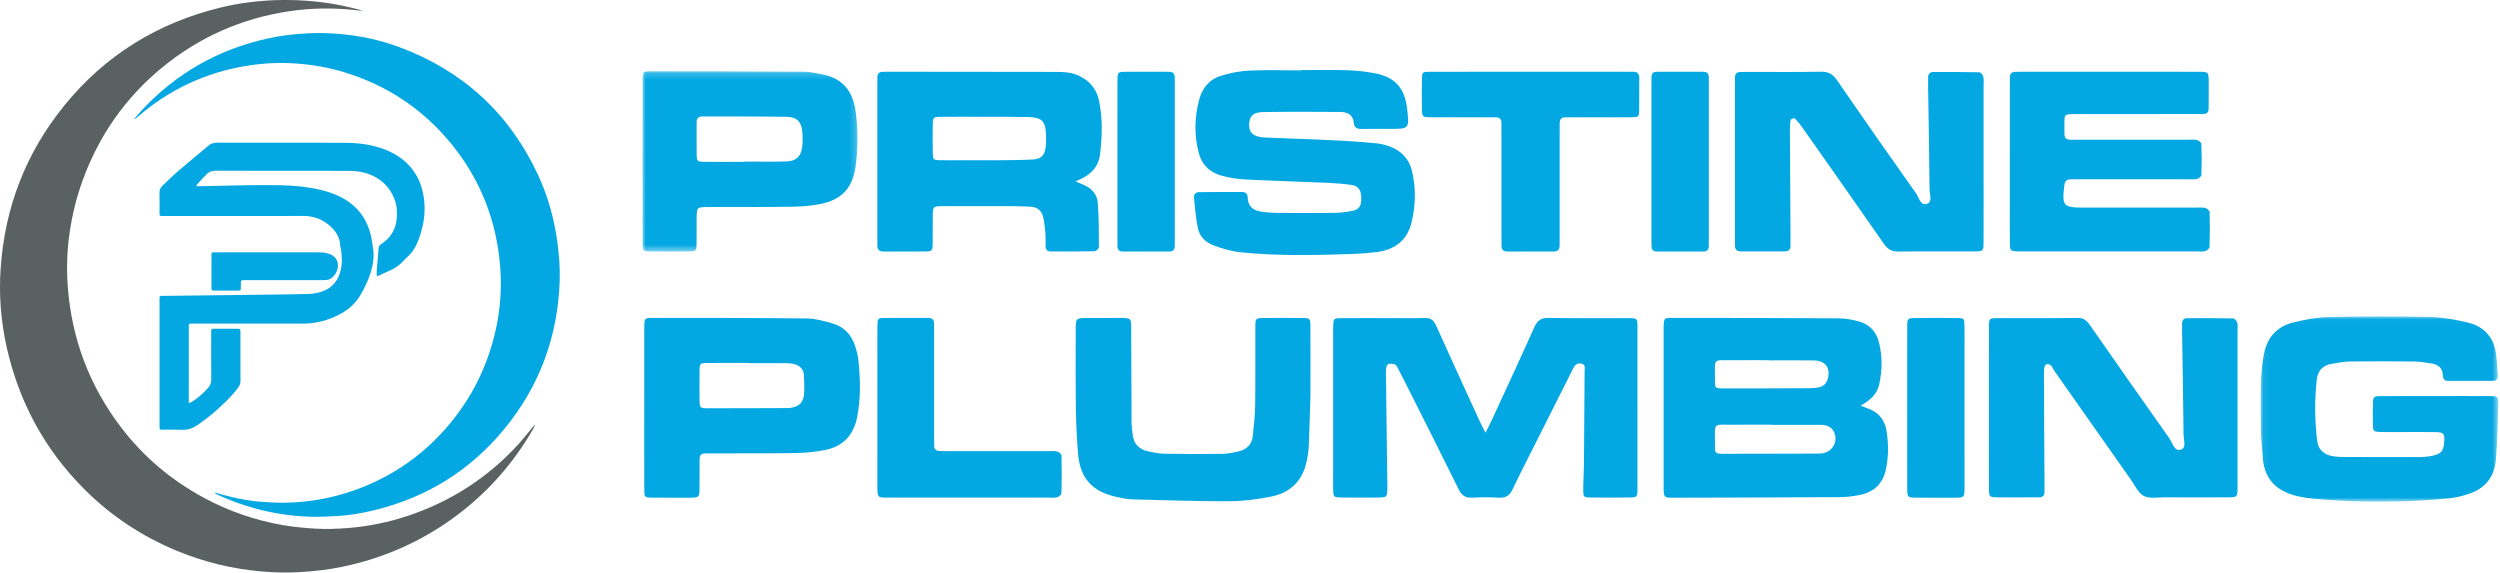
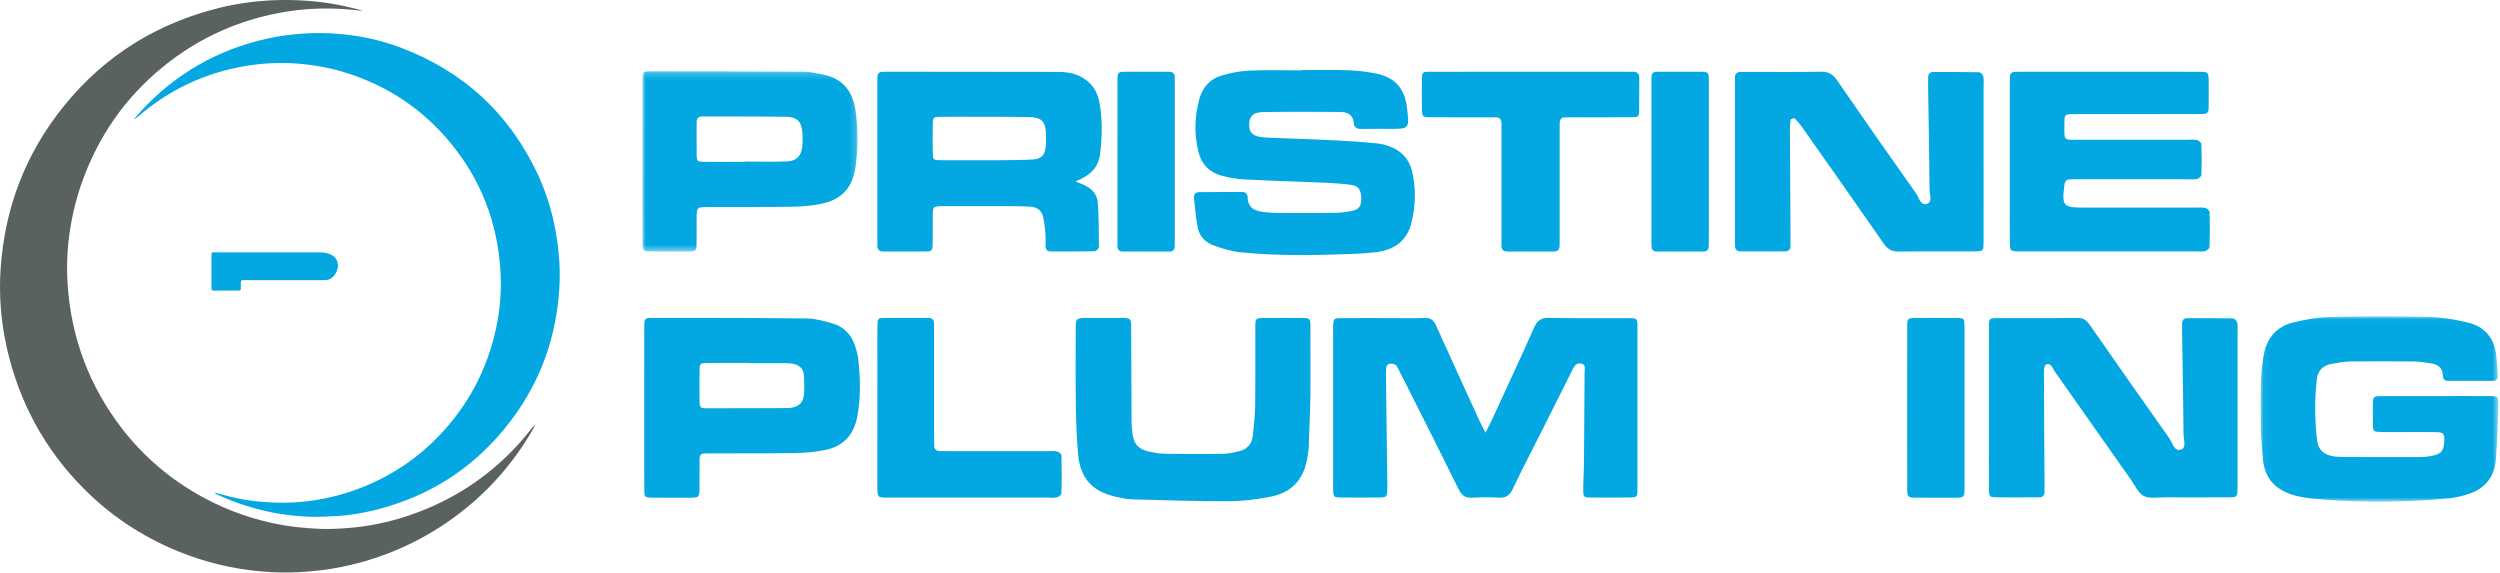
<svg xmlns="http://www.w3.org/2000/svg" xmlns:xlink="http://www.w3.org/1999/xlink" width="393px" height="90px" viewBox="0 0 393 90" version="1.1">
  <title>Logo</title>
  <desc>Created with Sketch.</desc>
  <defs>
    <polygon id="path-1" points="0 0.204 33.807 0.204 33.807 28.542 0 28.542" />
    <polygon id="path-3" points="0.062 0.037 37.419 0.037 37.419 29.167 0.062 29.167" />
  </defs>
  <g id="Style-Guide" stroke="none" stroke-width="1" fill="none" fill-rule="evenodd">
    <g id="Color" transform="translate(-472, -186)">
      <g id="Logo" transform="translate(472, 186)">
        <g id="Group-5" transform="translate(101, 11)">
          <g id="Group-2">
            <path d="M210.822,14.479 C210.822,18.667 210.833,22.855 210.815,27.043 C210.809,28.483 210.777,28.512 209.333,28.518 C205.382,28.534 201.43,28.493 197.48,28.544 C196.421,28.558 195.759,28.216 195.144,27.328 C190.926,21.239 186.652,15.188 182.387,9.131 C182.011,8.596 181.602,8.078 181.15,7.61 C181.071,7.529 180.51,7.705 180.491,7.817 C180.392,8.388 180.37,8.978 180.373,9.56 C180.4,15.071 180.437,20.581 180.471,26.092 C180.474,26.606 180.466,27.12 180.47,27.634 C180.474,28.293 180.113,28.523 179.503,28.521 C177.235,28.513 174.967,28.513 172.699,28.52 C172.081,28.522 171.736,28.27 171.74,27.619 C171.743,27.252 171.733,26.884 171.733,26.517 C171.733,18.435 171.733,10.353 171.733,2.271 C171.733,1.903 171.741,1.536 171.74,1.169 C171.739,0.645 171.982,0.344 172.514,0.32 C172.88,0.304 173.246,0.304 173.612,0.303 C177.49,0.302 181.368,0.348 185.245,0.275 C186.408,0.254 187.107,0.638 187.764,1.592 C191.881,7.573 196.04,13.525 200.241,19.447 C200.69,20.081 200.901,21.45 202.008,21 C202.801,20.677 202.334,19.538 202.328,18.78 C202.284,13.491 202.184,8.202 202.104,2.913 C202.095,2.326 202.094,1.738 202.1,1.15 C202.105,0.627 202.377,0.323 202.897,0.322 C205.311,0.316 207.726,0.307 210.139,0.36 C210.364,0.365 210.713,0.77 210.772,1.04 C210.881,1.532 210.821,2.062 210.821,2.576 C210.823,6.544 210.822,10.511 210.822,14.479" id="Fill-20" fill="#03A8E2" />
            <path d="M103.506,0.02 C105.935,0.02 108.367,-0.037 110.794,0.041 C112.259,0.088 113.735,0.253 115.175,0.526 C118.298,1.12 119.835,2.874 120.197,6.069 C120.559,9.263 120.559,9.263 117.45,9.264 C115.978,9.264 114.505,9.249 113.033,9.269 C112.356,9.278 111.887,9.097 111.822,8.334 C111.709,7.026 110.821,6.605 109.682,6.599 C105.634,6.579 101.585,6.547 97.538,6.618 C96.039,6.645 95.475,7.225 95.382,8.324 C95.273,9.606 95.74,10.257 97.008,10.514 C97.438,10.602 97.885,10.619 98.325,10.637 C101.93,10.784 105.535,10.9 109.138,11.074 C111.195,11.172 113.25,11.332 115.301,11.523 C116.026,11.591 116.764,11.758 117.445,12.013 C119.286,12.702 120.526,13.983 120.979,15.932 C121.606,18.632 121.544,21.34 120.883,24.013 C120.212,26.729 118.333,28.264 115.358,28.632 C114.19,28.777 113.012,28.872 111.837,28.913 C105.874,29.122 99.907,29.267 93.962,28.654 C92.525,28.506 91.091,28.06 89.728,27.555 C88.519,27.107 87.571,26.161 87.303,24.868 C86.98,23.3 86.861,21.687 86.693,20.089 C86.64,19.586 86.947,19.211 87.46,19.205 C89.741,19.176 92.024,19.183 94.306,19.185 C94.85,19.185 95.121,19.538 95.135,20.022 C95.186,21.764 96.353,22.205 97.788,22.342 C98.447,22.405 99.109,22.469 99.769,22.472 C102.788,22.486 105.808,22.504 108.826,22.462 C109.775,22.448 110.738,22.325 111.666,22.123 C112.683,21.901 113.016,21.313 112.992,20.154 C112.966,18.893 112.557,18.234 111.476,18.075 C110.168,17.883 108.841,17.791 107.518,17.733 C103.253,17.547 98.985,17.429 94.721,17.212 C93.482,17.148 92.227,16.946 91.031,16.618 C89.116,16.093 87.863,14.812 87.388,12.851 C86.717,10.08 86.782,7.306 87.537,4.571 C88.036,2.767 89.19,1.412 91.019,0.882 C92.418,0.475 93.885,0.164 95.335,0.099 C98.054,-0.023 100.782,0.064 103.506,0.064 L103.506,0.02 Z" id="Fill-24" fill="#03A8E2" />
            <path d="M53.692,14.194 L53.692,14.197 C54.426,14.197 55.16,14.207 55.893,14.194 C57.727,14.164 59.563,14.176 61.393,14.067 C62.678,13.991 63.216,13.416 63.375,12.147 C63.457,11.496 63.463,10.829 63.437,10.171 C63.354,8.037 62.786,7.447 60.634,7.4 C58.14,7.345 55.645,7.365 53.15,7.36 C51.023,7.355 48.894,7.343 46.767,7.369 C45.743,7.382 45.655,7.476 45.634,8.507 C45.606,9.973 45.604,11.441 45.632,12.907 C45.655,14.131 45.687,14.173 46.869,14.186 C49.143,14.213 51.417,14.194 53.692,14.194 M68.071,17.511 C68.871,17.858 69.194,17.993 69.513,18.138 C70.678,18.666 71.473,19.596 71.567,20.822 C71.746,23.162 71.742,25.517 71.751,27.866 C71.751,28.085 71.303,28.49 71.056,28.496 C68.776,28.548 66.495,28.532 64.214,28.534 C63.693,28.535 63.381,28.293 63.369,27.751 C63.352,27.016 63.39,26.277 63.33,25.546 C63.265,24.744 63.165,23.938 62.991,23.154 C62.755,22.094 62.043,21.529 60.948,21.488 C59.918,21.45 58.889,21.408 57.859,21.405 C54.327,21.395 50.796,21.39 47.264,21.405 C45.663,21.412 45.648,21.435 45.628,22.956 C45.608,24.427 45.644,25.898 45.615,27.369 C45.595,28.4 45.488,28.521 44.481,28.532 C42.274,28.558 40.066,28.534 37.859,28.538 C37.225,28.539 36.913,28.248 36.922,27.609 C36.928,27.168 36.917,26.727 36.917,26.285 C36.917,18.342 36.917,10.398 36.917,2.455 C36.917,2.014 36.924,1.572 36.925,1.131 C36.926,0.605 37.181,0.315 37.713,0.29 C38.007,0.277 38.301,0.274 38.595,0.274 C47.498,0.285 56.401,0.299 65.304,0.305 C66.495,0.305 67.653,0.431 68.735,0.969 C70.35,1.77 71.385,3.029 71.763,4.807 C72.351,7.574 72.259,10.361 71.945,13.145 C71.708,15.249 70.452,16.594 68.071,17.511" id="Fill-26" fill="#03A8E2" />
            <path d="M230.537,0.277 C235.24,0.277 239.943,0.268 244.646,0.283 C246.179,0.288 246.192,0.316 246.209,1.894 C246.223,3.291 246.208,4.688 246.199,6.085 C246.195,6.605 245.936,6.904 245.401,6.914 C244.813,6.925 244.225,6.926 243.637,6.926 C237.832,6.927 232.027,6.927 226.222,6.927 C225.781,6.927 225.34,6.915 224.9,6.93 C223.575,6.975 223.532,6.982 223.529,8.311 C223.521,11.278 223.261,10.956 226.059,10.962 C231.644,10.973 237.228,10.965 242.813,10.966 C243.327,10.966 243.857,10.901 244.349,11.007 C244.629,11.068 245.049,11.409 245.058,11.636 C245.121,13.25 245.123,14.869 245.065,16.483 C245.056,16.718 244.648,17.084 244.378,17.134 C243.809,17.24 243.208,17.181 242.62,17.181 C237.109,17.182 231.598,17.182 226.087,17.182 C225.572,17.182 225.058,17.191 224.544,17.188 C223.947,17.184 223.609,17.41 223.528,18.063 C223.111,21.422 223.289,21.634 226.693,21.635 C232.425,21.635 238.156,21.634 243.888,21.636 C244.476,21.636 245.077,21.576 245.645,21.685 C245.922,21.737 246.341,22.107 246.349,22.343 C246.404,24.177 246.4,26.013 246.338,27.846 C246.33,28.075 245.908,28.402 245.623,28.48 C245.211,28.593 244.748,28.523 244.308,28.523 C235.196,28.524 226.084,28.524 216.973,28.524 C216.679,28.524 216.384,28.536 216.091,28.519 C215.085,28.464 214.968,28.38 214.954,27.353 C214.927,25.295 214.945,23.236 214.945,21.177 C214.945,15.001 214.945,8.826 214.946,2.649 C214.946,2.135 214.951,1.62 214.956,1.106 C214.962,0.572 215.248,0.307 215.768,0.293 C216.282,0.279 216.796,0.277 217.311,0.277 C221.72,0.277 226.129,0.277 230.537,0.277" id="Fill-28" fill="#03A8E2" />
            <g id="Group-34">
              <mask id="mask-2" fill="white">
                <use xlink:href="#path-1" />
              </mask>
              <g id="Clip-33" />
              <path d="M16.07,14.446 L16.07,14.395 C18.271,14.395 20.474,14.451 22.673,14.376 C24.186,14.324 24.956,13.538 25.114,12.057 C25.191,11.328 25.191,10.581 25.135,9.849 C25.005,8.161 24.32,7.391 22.658,7.364 C18.256,7.292 13.853,7.321 9.451,7.303 C8.821,7.3 8.508,7.571 8.511,8.223 C8.52,9.919 8.49,11.615 8.518,13.311 C8.536,14.345 8.616,14.425 9.687,14.438 C11.814,14.464 13.942,14.446 16.07,14.446 M0.004,14.204 C0.004,10.002 -0.006,5.799 0.011,1.597 C0.016,0.244 0.049,0.203 1.34,0.204 C9.336,0.209 17.333,0.218 25.329,0.271 C26.342,0.278 27.361,0.518 28.365,0.714 C31.433,1.31 33.039,3.33 33.479,6.313 C33.921,9.315 33.913,12.344 33.471,15.347 C32.99,18.604 31.218,20.442 27.938,21.073 C26.508,21.349 25.032,21.476 23.574,21.497 C19.173,21.558 14.771,21.529 10.369,21.546 C8.534,21.553 8.527,21.566 8.509,23.322 C8.496,24.649 8.528,25.977 8.498,27.303 C8.472,28.471 8.433,28.51 7.201,28.524 C5.221,28.547 3.24,28.548 1.259,28.523 C0.077,28.508 0.02,28.461 0.013,27.253 C-0.009,23.641 0.004,20.028 0.004,16.416 C0.004,15.678 0.004,14.941 0.004,14.204" id="Fill-32" fill="#03A8E2" mask="url(#mask-2)" />
            </g>
-             <path d="M139.708,0.277 C144.494,0.277 149.28,0.277 154.067,0.277 C154.582,0.277 155.098,0.3 155.613,0.278 C156.326,0.248 156.704,0.5 156.692,1.28 C156.666,2.97 156.707,4.662 156.676,6.352 C156.657,7.357 156.586,7.422 155.47,7.431 C152.525,7.453 149.58,7.439 146.634,7.439 C146.119,7.44 145.603,7.454 145.088,7.445 C144.425,7.433 144.177,7.785 144.184,8.404 C144.192,9.139 144.177,9.874 144.177,10.609 C144.177,15.756 144.177,20.902 144.177,26.048 C144.177,26.562 144.166,27.077 144.171,27.592 C144.177,28.218 143.892,28.541 143.248,28.539 C142.217,28.535 141.187,28.545 140.156,28.544 C138.757,28.544 137.358,28.536 135.959,28.54 C135.315,28.542 135.029,28.224 135.038,27.595 C135.045,27.081 135.032,26.566 135.032,26.051 C135.032,20.685 135.032,15.318 135.031,9.951 C135.031,9.437 135.017,8.922 135.026,8.407 C135.037,7.791 134.799,7.432 134.131,7.445 C133.616,7.455 133.1,7.44 132.585,7.44 C129.713,7.439 126.841,7.452 123.97,7.433 C122.561,7.424 122.546,7.397 122.526,5.923 C122.506,4.453 122.503,2.982 122.528,1.512 C122.549,0.326 122.573,0.289 123.804,0.285 C128.221,0.268 132.64,0.277 137.058,0.277 C137.941,0.277 138.824,0.277 139.708,0.277" id="Fill-42" fill="#03A8E2" />
+             <path d="M139.708,0.277 C144.494,0.277 149.28,0.277 154.067,0.277 C154.582,0.277 155.098,0.3 155.613,0.278 C156.326,0.248 156.704,0.5 156.692,1.28 C156.666,2.97 156.707,4.662 156.676,6.352 C156.657,7.357 156.586,7.422 155.47,7.431 C152.525,7.453 149.58,7.439 146.634,7.439 C146.119,7.44 145.603,7.454 145.088,7.445 C144.425,7.433 144.177,7.785 144.184,8.404 C144.192,9.139 144.177,9.874 144.177,10.609 C144.177,15.756 144.177,20.902 144.177,26.048 C144.177,26.562 144.166,27.077 144.171,27.592 C144.177,28.218 143.892,28.541 143.248,28.539 C142.217,28.535 141.187,28.545 140.156,28.544 C138.757,28.544 137.358,28.536 135.959,28.54 C135.315,28.542 135.029,28.224 135.038,27.595 C135.045,27.081 135.032,26.566 135.032,26.051 C135.032,20.685 135.032,15.318 135.031,9.951 C135.031,9.437 135.017,8.922 135.026,8.407 C135.037,7.791 134.799,7.432 134.131,7.445 C133.616,7.455 133.1,7.44 132.585,7.44 C129.713,7.439 126.841,7.452 123.97,7.433 C122.561,7.424 122.546,7.397 122.526,5.923 C122.506,4.453 122.503,2.982 122.528,1.512 C122.549,0.326 122.573,0.289 123.804,0.285 C128.221,0.268 132.64,0.277 137.058,0.277 " id="Fill-42" fill="#03A8E2" />
            <path d="M74.658,14.255 C74.658,10.063 74.647,5.87 74.664,1.678 C74.669,0.346 74.719,0.296 75.995,0.284 C78.249,0.262 80.503,0.286 82.757,0.283 C83.39,0.283 83.686,0.586 83.674,1.223 C83.666,1.664 83.678,2.105 83.678,2.547 C83.679,10.491 83.679,18.434 83.678,26.378 C83.678,26.819 83.676,27.261 83.667,27.702 C83.657,28.22 83.414,28.539 82.88,28.54 C80.408,28.546 77.936,28.545 75.465,28.54 C74.935,28.539 74.676,28.241 74.667,27.716 C74.659,27.201 74.658,26.686 74.658,26.171 C74.657,22.199 74.657,18.227 74.658,14.255" id="Fill-46" fill="#03A8E2" />
            <path d="M167.63,14.493 C167.63,18.388 167.63,22.282 167.629,26.177 C167.629,26.691 167.627,27.206 167.615,27.72 C167.603,28.238 167.348,28.538 166.806,28.539 C164.363,28.543 161.921,28.542 159.478,28.544 C158.95,28.545 158.648,28.299 158.624,27.765 C158.608,27.399 158.607,27.031 158.607,26.664 C158.607,18.507 158.607,10.351 158.607,2.194 C158.607,1.827 158.616,1.459 158.617,1.092 C158.618,0.553 158.888,0.287 159.43,0.286 C159.874,0.285 160.318,0.277 160.762,0.276 C162.317,0.275 163.872,0.273 165.426,0.276 C167.793,0.282 167.627,0.109 167.629,2.369 C167.631,5.308 167.63,8.248 167.63,11.187 L167.63,14.493 Z" id="Fill-50" fill="#03A8E2" />
          </g>
          <g id="Group-3" transform="translate(0.273, 38.7)">
            <path d="M132.248,18.337 C132.684,17.455 133.013,16.827 133.309,16.184 C135.517,11.391 137.75,6.61 139.895,1.789 C140.378,0.703 140.939,0.25 142.179,0.275 C146.355,0.361 150.535,0.297 154.713,0.315 C156.096,0.321 156.134,0.354 156.136,1.625 C156.148,10.136 156.149,18.647 156.137,27.158 C156.135,28.456 156.083,28.494 154.751,28.509 C152.772,28.533 150.793,28.534 148.814,28.509 C147.653,28.494 147.614,28.455 147.616,27.203 C147.617,25.883 147.715,24.564 147.727,23.244 C147.773,18.402 147.808,13.559 147.826,8.717 C147.828,8.254 148.046,7.62 147.317,7.457 C146.614,7.3 146.27,7.732 145.981,8.313 C144.282,11.725 142.56,15.126 140.847,18.531 C139.398,21.413 137.906,24.274 136.527,27.189 C136.047,28.203 135.436,28.598 134.337,28.535 C132.949,28.457 131.549,28.45 130.162,28.537 C129.039,28.609 128.481,28.143 127.998,27.159 C125.247,21.569 122.428,16.013 119.632,10.445 C119.27,9.725 118.91,9.003 118.531,8.292 C118.397,8.04 118.257,7.708 118.032,7.608 C117.728,7.471 117.316,7.435 116.996,7.524 C116.818,7.574 116.655,7.955 116.627,8.203 C116.569,8.71 116.6,9.228 116.607,9.742 C116.673,15.097 116.741,20.451 116.809,25.806 C116.814,26.247 116.834,26.687 116.819,27.127 C116.773,28.438 116.737,28.494 115.433,28.51 C113.528,28.533 111.621,28.533 109.716,28.51 C108.347,28.494 108.338,28.47 108.301,27.185 C108.28,26.452 108.297,25.718 108.297,24.984 C108.296,17.647 108.296,10.309 108.297,2.972 C108.297,2.459 108.281,1.944 108.304,1.432 C108.349,0.411 108.405,0.327 109.481,0.317 C112.193,0.293 114.905,0.308 117.617,0.308 C119.302,0.307 120.991,0.366 122.673,0.286 C123.651,0.24 124.109,0.651 124.488,1.492 C126.742,6.505 129.039,11.498 131.327,16.496 C131.567,17.02 131.843,17.53 132.248,18.337" id="Fill-7" fill="#03A8E2" />
-             <path d="M176.879,6.952 L176.879,6.923 C175.051,6.923 173.223,6.902 171.396,6.927 C167.807,6.975 168.351,6.374 168.32,10.101 C168.31,11.307 168.365,11.353 169.575,11.356 C174.181,11.365 178.786,11.347 183.392,11.327 C183.826,11.325 184.267,11.266 184.693,11.176 C185.5,11.006 185.928,10.442 186.1,9.665 C186.456,8.061 185.625,6.997 183.897,6.963 C181.558,6.919 179.218,6.952 176.879,6.952 M177.207,17.089 L177.207,17.062 C175.309,17.062 173.41,17.04 171.512,17.067 C167.738,17.121 168.363,16.482 168.321,20.336 C168.307,21.584 168.374,21.634 169.76,21.636 C174.653,21.642 179.545,21.619 184.437,21.606 C184.656,21.606 184.876,21.605 185.094,21.583 C186.934,21.393 187.9,19.334 186.812,17.843 C186.578,17.523 186.134,17.279 185.741,17.176 C185.258,17.05 184.727,17.093 184.217,17.092 C181.88,17.085 179.544,17.089 177.207,17.089 M191.225,14.072 C191.893,14.332 192.158,14.441 192.427,14.538 C194.117,15.144 195.055,16.416 195.309,18.126 C195.611,20.166 195.627,22.215 195.147,24.26 C194.63,26.465 193.209,27.665 191.104,28.101 C190.035,28.322 188.928,28.445 187.836,28.451 C179.196,28.504 170.555,28.519 161.915,28.544 C161.622,28.545 161.329,28.538 161.036,28.53 C160.489,28.516 160.277,28.188 160.263,27.684 C160.253,27.316 160.25,26.948 160.25,26.581 C160.249,18.488 160.249,10.396 160.249,2.303 C160.249,2.083 160.244,1.862 160.251,1.641 C160.295,0.314 160.296,0.274 161.607,0.274 C170.321,0.279 179.035,0.286 187.749,0.342 C188.831,0.349 189.94,0.547 190.985,0.842 C192.664,1.316 193.721,2.502 194.128,4.212 C194.647,6.395 194.621,8.583 194.124,10.772 C193.791,12.237 192.798,13.165 191.225,14.072" id="Fill-13" fill="#03A8E2" />
            <g id="Group-19" transform="translate(254.044, 0)">
              <mask id="mask-4" fill="white">
                <use xlink:href="#path-3" />
              </mask>
              <g id="Clip-18" />
              <path d="M27.696,12.561 C30.487,12.56 33.278,12.543 36.069,12.567 C37.366,12.578 37.449,12.635 37.413,13.971 C37.335,16.838 37.269,19.711 37.036,22.568 C36.819,25.232 35.36,27.084 32.801,27.933 C31.764,28.277 30.674,28.545 29.589,28.649 C23.071,29.273 16.542,29.33 10.013,28.837 C8.628,28.733 7.225,28.618 5.878,28.305 C2.715,27.572 0.635,25.76 0.4,22.298 C0.305,20.906 0.118,19.517 0.096,18.125 C0.051,15.404 0.045,12.679 0.117,9.958 C0.152,8.643 0.332,7.321 0.565,6.023 C1.04,3.382 2.605,1.615 5.202,0.985 C7.046,0.538 8.953,0.167 10.84,0.125 C16.125,0.01 21.415,0.007 26.7,0.123 C28.661,0.166 30.641,0.542 32.562,0.987 C35.291,1.62 36.814,3.459 37.107,6.268 C37.214,7.291 37.284,8.319 37.34,9.346 C37.368,9.867 37.09,10.175 36.55,10.176 C34.2,10.178 31.85,10.177 29.5,10.172 C28.959,10.17 28.722,9.859 28.706,9.342 C28.667,8.062 27.879,7.544 26.729,7.402 C25.929,7.303 25.129,7.137 24.328,7.13 C20.95,7.095 17.572,7.079 14.194,7.124 C13.176,7.137 12.154,7.331 11.145,7.511 C9.835,7.744 9.039,8.589 8.89,9.888 C8.519,13.116 8.548,16.353 8.938,19.578 C9.11,21.001 10.031,21.784 11.405,22.017 C11.981,22.114 12.575,22.133 13.161,22.136 C17.053,22.153 20.945,22.166 24.837,22.155 C25.567,22.153 26.312,22.105 27.023,21.953 C28.486,21.639 28.823,21.189 28.921,19.685 C28.999,18.504 28.797,18.245 27.613,18.228 C25.704,18.199 23.794,18.219 21.884,18.218 C20.929,18.218 19.974,18.236 19.02,18.212 C17.787,18.18 17.736,18.139 17.708,17.012 C17.68,15.909 17.678,14.804 17.708,13.701 C17.736,12.689 17.829,12.579 18.883,12.571 C21.821,12.546 24.759,12.562 27.696,12.561" id="Fill-17" fill="#03A8E2" mask="url(#mask-4)" />
            </g>
            <path d="M211.39,14.317 C211.39,10.066 211.379,5.815 211.397,1.564 C211.403,0.379 211.461,0.317 212.649,0.311 C216.888,0.291 221.128,0.343 225.366,0.275 C226.463,0.257 226.906,0.894 227.414,1.622 C231.523,7.502 235.622,13.388 239.773,19.237 C240.269,19.936 240.515,21.39 241.654,20.948 C242.436,20.645 241.989,19.366 241.982,18.533 C241.933,13.33 241.835,8.128 241.756,2.926 C241.747,2.34 241.745,1.754 241.749,1.168 C241.753,0.654 242,0.325 242.528,0.323 C244.94,0.314 247.351,0.304 249.762,0.355 C249.995,0.359 250.341,0.742 250.419,1.012 C250.536,1.42 250.471,1.882 250.471,2.322 C250.473,10.384 250.472,18.445 250.472,26.507 C250.472,26.8 250.484,27.094 250.466,27.386 C250.406,28.356 250.321,28.471 249.267,28.477 C245.833,28.498 242.397,28.496 238.963,28.481 C237.871,28.476 236.611,28.726 235.737,28.267 C234.862,27.807 234.351,26.624 233.721,25.729 C229.717,20.045 225.729,14.348 221.716,8.67 C221.369,8.18 221.147,7.247 220.331,7.626 C220.045,7.759 220.032,8.663 220.034,9.215 C220.048,14.785 220.091,20.355 220.125,25.925 C220.129,26.511 220.131,27.097 220.119,27.684 C220.108,28.214 219.82,28.475 219.294,28.477 C218.49,28.481 217.686,28.485 216.882,28.486 C215.494,28.487 214.105,28.506 212.717,28.479 C211.435,28.455 211.405,28.43 211.395,27.069 C211.375,24.284 211.389,21.499 211.389,18.714 C211.389,17.248 211.389,15.782 211.39,14.317" id="Fill-22" fill="#03A8E2" />
            <path d="M16.393,7.382 L16.393,7.357 C14.2,7.357 12.006,7.339 9.813,7.364 C8.799,7.376 8.719,7.465 8.701,8.517 C8.673,10.128 8.673,11.74 8.702,13.352 C8.72,14.367 8.818,14.476 9.844,14.478 C14.011,14.486 18.178,14.463 22.345,14.45 C22.564,14.449 22.785,14.448 23.001,14.417 C24.31,14.227 24.993,13.619 25.116,12.307 C25.211,11.294 25.148,10.261 25.097,9.241 C25.051,8.312 24.437,7.783 23.613,7.543 C23.133,7.403 22.603,7.393 22.095,7.388 C20.194,7.372 18.294,7.382 16.393,7.382 M0.003,14.249 C0.003,10.057 -0.007,5.865 0.009,1.673 C0.015,0.339 0.067,0.274 1.348,0.274 C9.421,0.28 17.494,0.269 25.566,0.362 C26.928,0.378 28.312,0.774 29.639,1.16 C31.457,1.688 32.615,2.982 33.183,4.783 C33.381,5.411 33.568,6.056 33.641,6.707 C33.984,9.785 34.07,12.861 33.461,15.924 C32.898,18.759 31.196,20.503 28.391,21.048 C26.888,21.34 25.34,21.495 23.809,21.52 C19.554,21.591 15.296,21.561 11.04,21.571 C10.526,21.573 10.013,21.577 9.499,21.584 C8.959,21.59 8.709,21.893 8.705,22.409 C8.694,23.733 8.69,25.056 8.691,26.38 C8.692,28.677 8.823,28.541 6.549,28.539 C4.788,28.537 3.026,28.557 1.266,28.531 C0.056,28.512 0.016,28.483 0.011,27.265 C-0.008,22.926 0.003,18.588 0.003,14.249" id="Fill-30" fill="#03A8E2" />
            <path d="M104.73,12.47 C104.67,14.359 104.587,17.469 104.461,20.578 C104.431,21.312 104.289,22.046 104.143,22.769 C103.517,25.868 101.58,27.758 98.561,28.361 C96.403,28.791 94.179,29.084 91.984,29.092 C86.896,29.111 81.807,28.937 76.72,28.798 C75.844,28.774 74.965,28.578 74.105,28.383 C70.384,27.541 68.509,25.435 68.196,21.624 C68.001,19.264 67.888,16.894 67.855,14.527 C67.798,10.378 67.822,6.227 67.829,2.078 C67.833,0.309 67.852,0.301 69.699,0.287 C71.249,0.275 72.799,0.287 74.349,0.284 C76.711,0.279 76.543,0.183 76.55,2.407 C76.563,7.149 76.574,11.891 76.609,16.634 C76.614,17.368 76.707,18.108 76.819,18.835 C77.024,20.16 77.854,20.942 79.12,21.228 C79.98,21.421 80.862,21.609 81.738,21.625 C84.762,21.68 87.789,21.689 90.814,21.648 C91.689,21.637 92.575,21.459 93.433,21.258 C94.702,20.96 95.527,20.145 95.67,18.816 C95.844,17.199 96.018,15.573 96.039,13.948 C96.092,9.874 96.048,5.798 96.066,1.722 C96.072,0.339 96.103,0.309 97.383,0.293 C99.449,0.268 101.516,0.267 103.582,0.295 C104.616,0.309 104.715,0.402 104.722,1.468 C104.745,4.728 104.73,7.988 104.73,12.47" id="Fill-35" fill="#03A8E2" />
            <path d="M51.034,28.525 C46.931,28.525 42.827,28.524 38.723,28.525 C36.647,28.526 36.643,28.691 36.646,26.528 C36.655,19.984 36.649,13.439 36.649,6.895 C36.649,5.131 36.633,3.366 36.656,1.601 C36.673,0.343 36.706,0.296 37.834,0.285 C40.106,0.261 42.378,0.287 44.649,0.281 C45.289,0.279 45.573,0.572 45.563,1.21 C45.551,2.018 45.567,2.827 45.567,3.636 C45.567,8.71 45.567,13.783 45.568,18.857 C45.568,19.371 45.572,19.886 45.587,20.4 C45.602,20.933 45.909,21.186 46.417,21.201 C47.003,21.218 47.589,21.22 48.175,21.22 C53.232,21.221 58.288,21.22 63.344,21.221 C63.857,21.221 64.387,21.155 64.877,21.263 C65.158,21.326 65.584,21.672 65.591,21.9 C65.645,23.882 65.643,25.868 65.586,27.85 C65.579,28.077 65.157,28.422 64.878,28.483 C64.387,28.59 63.858,28.524 63.345,28.524 C59.242,28.525 55.138,28.525 51.034,28.525" id="Fill-44" fill="#03A8E2" />
            <path d="M198.535,14.242 C198.536,10.057 198.525,5.871 198.542,1.686 C198.547,0.332 198.58,0.305 199.877,0.291 C202.022,0.269 204.168,0.268 206.312,0.293 C207.502,0.307 207.523,0.339 207.543,1.571 C207.567,3.039 207.55,4.508 207.55,5.977 C207.55,12.879 207.546,19.781 207.553,26.683 C207.554,28.557 207.57,28.553 205.764,28.543 C203.841,28.533 201.917,28.556 199.994,28.535 C198.577,28.519 198.547,28.498 198.541,27.019 C198.525,22.76 198.535,18.501 198.535,14.242" id="Fill-48" fill="#03A8E2" />
          </g>
        </g>
        <g id="Group-4">
          <path d="M84.175,66.652 C84.077,66.877 83.998,67.113 83.876,67.325 C80.646,72.959 76.423,77.702 71.156,81.498 C65.916,85.273 60.12,87.792 53.804,89.1 C51.622,89.552 49.411,89.8 47.182,89.933 C45.196,90.051 43.218,90.009 41.245,89.843 C36.603,89.455 32.119,88.373 27.81,86.59 C22.294,84.306 17.4,81.073 13.189,76.837 C7.003,70.613 2.985,63.19 1.059,54.619 C0.139,50.521 -0.185,46.371 0.1,42.196 C0.753,32.612 4.057,24.028 10.122,16.571 C16.553,8.662 24.794,3.594 34.669,1.188 C37.463,0.507 40.307,0.14 43.188,0.031 C44.777,-0.03 46.359,0.002 47.939,0.101 C50.711,0.274 53.444,0.732 56.134,1.428 C56.417,1.501 56.691,1.609 57.024,1.72 C53.096,1.204 49.23,1.193 45.37,1.78 C37.955,2.909 31.32,5.832 25.518,10.587 C19.711,15.347 15.557,21.303 12.987,28.367 C12.009,31.055 11.34,33.821 10.934,36.65 C10.541,39.386 10.446,42.144 10.643,44.895 C11.234,53.181 14.033,60.651 19.084,67.248 C22.602,71.843 26.938,75.488 32.023,78.238 C35.954,80.364 40.128,81.795 44.527,82.559 C46.185,82.847 47.861,82.991 49.543,83.099 C51.282,83.21 53.013,83.141 54.739,83.003 C57.982,82.744 61.153,82.088 64.239,81.048 C70.897,78.803 76.631,75.116 81.397,69.94 C82.185,69.084 82.897,68.157 83.647,67.265 C83.82,67.059 84.006,66.863 84.186,66.663 L84.175,66.652 Z" id="Fill-1" fill="#596161" />
          <path d="M20.988,18.826 C21.423,18.322 21.842,17.803 22.297,17.317 C27.685,11.55 34.234,7.812 41.921,6.086 C44.097,5.597 46.305,5.33 48.539,5.232 C50.054,5.166 51.564,5.195 53.067,5.313 C56.413,5.575 59.683,6.249 62.831,7.426 C72.83,11.164 80.122,17.867 84.618,27.578 C86.158,30.905 87.124,34.412 87.616,38.05 C87.889,40.071 88.053,42.098 87.984,44.137 C87.689,52.948 84.79,60.793 79.163,67.575 C73.881,73.941 67.186,78.1 59.175,80.123 C57.06,80.657 54.915,81.031 52.732,81.135 C51.496,81.194 50.257,81.272 49.021,81.238 C43.783,81.096 38.782,79.912 34.031,77.688 C33.909,77.631 33.8,77.549 33.711,77.419 C34.494,77.628 35.275,77.849 36.062,78.046 C37.817,78.486 39.595,78.801 41.403,78.906 C42.515,78.97 43.629,79.04 44.742,79.027 C49.224,78.972 53.535,78.054 57.665,76.312 C62.015,74.477 65.834,71.852 69.091,68.43 C73.588,63.702 76.542,58.145 77.95,51.76 C78.656,48.558 78.882,45.319 78.637,42.064 C78.091,34.81 75.58,28.301 70.977,22.652 C66.495,17.153 60.836,13.391 54.054,11.338 C51.654,10.611 49.199,10.185 46.695,9.992 C44.76,9.843 42.831,9.867 40.909,10.066 C34.431,10.737 28.567,13.003 23.371,16.958 C22.721,17.453 22.109,17.998 21.472,18.511 C21.322,18.632 21.144,18.715 20.978,18.816 L20.988,18.826 Z" id="Fill-3" fill="#03A8E2" />
-           <path d="M59.255,43.444 C59.17,42.855 59.244,42.34 59.281,41.828 C59.348,40.912 59.451,39.999 59.508,39.083 C59.528,38.755 59.625,38.555 59.915,38.369 C61.839,37.139 62.523,35.31 62.388,33.082 C62.237,30.606 60.457,27.714 56.69,27.02 C56.065,26.905 55.419,26.858 54.783,26.857 C47.818,26.845 40.852,26.854 33.886,26.84 C33.36,26.839 32.906,26.958 32.542,27.322 C32.019,27.845 31.522,28.396 31.02,28.94 C30.96,29.005 30.937,29.104 30.857,29.269 C31.169,29.269 31.407,29.274 31.645,29.269 C34.13,29.217 36.615,29.15 39.1,29.115 C40.773,29.091 42.448,29.082 44.12,29.119 C46.237,29.165 48.344,29.357 50.411,29.85 C51.708,30.16 52.959,30.596 54.117,31.279 C56.627,32.759 58.006,34.997 58.464,37.856 C58.519,38.199 58.552,38.546 58.617,38.886 C58.879,40.267 58.662,41.601 58.247,42.918 C57.873,44.107 57.335,45.219 56.714,46.295 C55.949,47.621 54.867,48.608 53.542,49.333 C51.691,50.346 49.716,50.873 47.605,50.872 C41.944,50.87 36.283,50.87 30.622,50.874 C29.549,50.875 29.681,50.726 29.679,51.818 C29.674,55.396 29.677,58.973 29.677,62.55 L29.677,63.36 C29.854,63.3 29.993,63.281 30.099,63.212 C31.054,62.589 31.92,61.858 32.686,61.007 C33.049,60.604 33.215,60.153 33.209,59.59 C33.184,57.255 33.199,54.92 33.199,52.585 C33.199,52.411 33.192,52.236 33.201,52.063 C33.217,51.724 33.246,51.682 33.596,51.68 C34.851,51.673 36.107,51.671 37.362,51.681 C37.76,51.684 37.794,51.73 37.796,52.182 C37.802,53.374 37.798,54.567 37.798,55.759 C37.798,57.1 37.787,58.442 37.805,59.783 C37.81,60.204 37.705,60.57 37.464,60.896 C37.2,61.254 36.932,61.613 36.634,61.942 C35.081,63.649 33.368,65.176 31.491,66.513 C31.27,66.67 31.037,66.811 30.81,66.959 C30.153,67.388 29.454,67.603 28.651,67.564 C27.595,67.513 26.535,67.555 25.476,67.548 C25.128,67.545 25.099,67.506 25.081,67.17 C25.073,67.022 25.079,66.872 25.079,66.723 C25.079,60.264 25.078,53.806 25.08,47.347 C25.08,46.415 24.986,46.521 25.911,46.51 C30.217,46.457 34.524,46.41 38.831,46.357 C41.981,46.319 45.131,46.289 48.28,46.222 C48.937,46.208 49.609,46.112 50.243,45.94 C52.171,45.415 53.264,44.103 53.631,42.133 C53.83,41.062 53.736,40.008 53.555,38.951 C53.534,38.829 53.487,38.709 53.482,38.587 C53.427,37.244 52.735,36.25 51.761,35.424 C50.588,34.43 49.243,33.943 47.691,33.947 C40.479,33.967 33.267,33.957 26.055,33.954 C24.933,33.954 25.089,34.084 25.08,32.961 C25.073,32.117 25.11,31.27 25.068,30.428 C25.04,29.879 25.222,29.477 25.612,29.12 C26.396,28.403 27.138,27.638 27.943,26.946 C29.535,25.578 31.162,24.252 32.766,22.898 C33.165,22.561 33.593,22.431 34.117,22.432 C40.738,22.446 47.359,22.435 53.98,22.444 C56.13,22.447 58.252,22.667 60.29,23.423 C62.056,24.078 63.603,25.05 64.78,26.562 C65.842,27.924 66.406,29.483 66.64,31.193 C66.952,33.47 66.573,35.641 65.767,37.758 C65.392,38.743 64.868,39.632 64.082,40.35 C63.791,40.617 63.523,40.909 63.244,41.19 C62.681,41.759 62.038,42.205 61.304,42.522 C60.63,42.812 59.966,43.123 59.255,43.444" id="Fill-5" fill="#03A8E2" />
          <path d="M42.179,39.668 C44.828,39.668 47.477,39.671 50.126,39.666 C50.675,39.665 51.212,39.723 51.732,39.905 C52.492,40.17 52.998,40.661 53.111,41.498 C53.237,42.429 52.588,43.603 51.723,43.924 C51.454,44.023 51.142,44.032 50.85,44.033 C47.409,44.04 43.967,44.037 40.526,44.038 C39.759,44.038 38.991,44.043 38.224,44.036 C37.974,44.034 37.862,44.136 37.867,44.388 C37.873,44.687 37.874,44.987 37.864,45.285 C37.853,45.637 37.824,45.675 37.482,45.679 C36.566,45.688 35.65,45.682 34.734,45.682 C34.338,45.682 33.942,45.678 33.546,45.68 C33.326,45.681 33.241,45.569 33.242,45.358 C33.244,44.685 33.24,44.012 33.24,43.34 C33.24,42.268 33.235,41.197 33.243,40.125 C33.246,39.688 33.263,39.673 33.712,39.67 C34.652,39.662 35.593,39.667 36.534,39.667 C38.416,39.667 40.297,39.667 42.179,39.667 L42.179,39.668 Z" id="Fill-11" fill="#03A8E2" />
        </g>
      </g>
    </g>
  </g>
</svg>